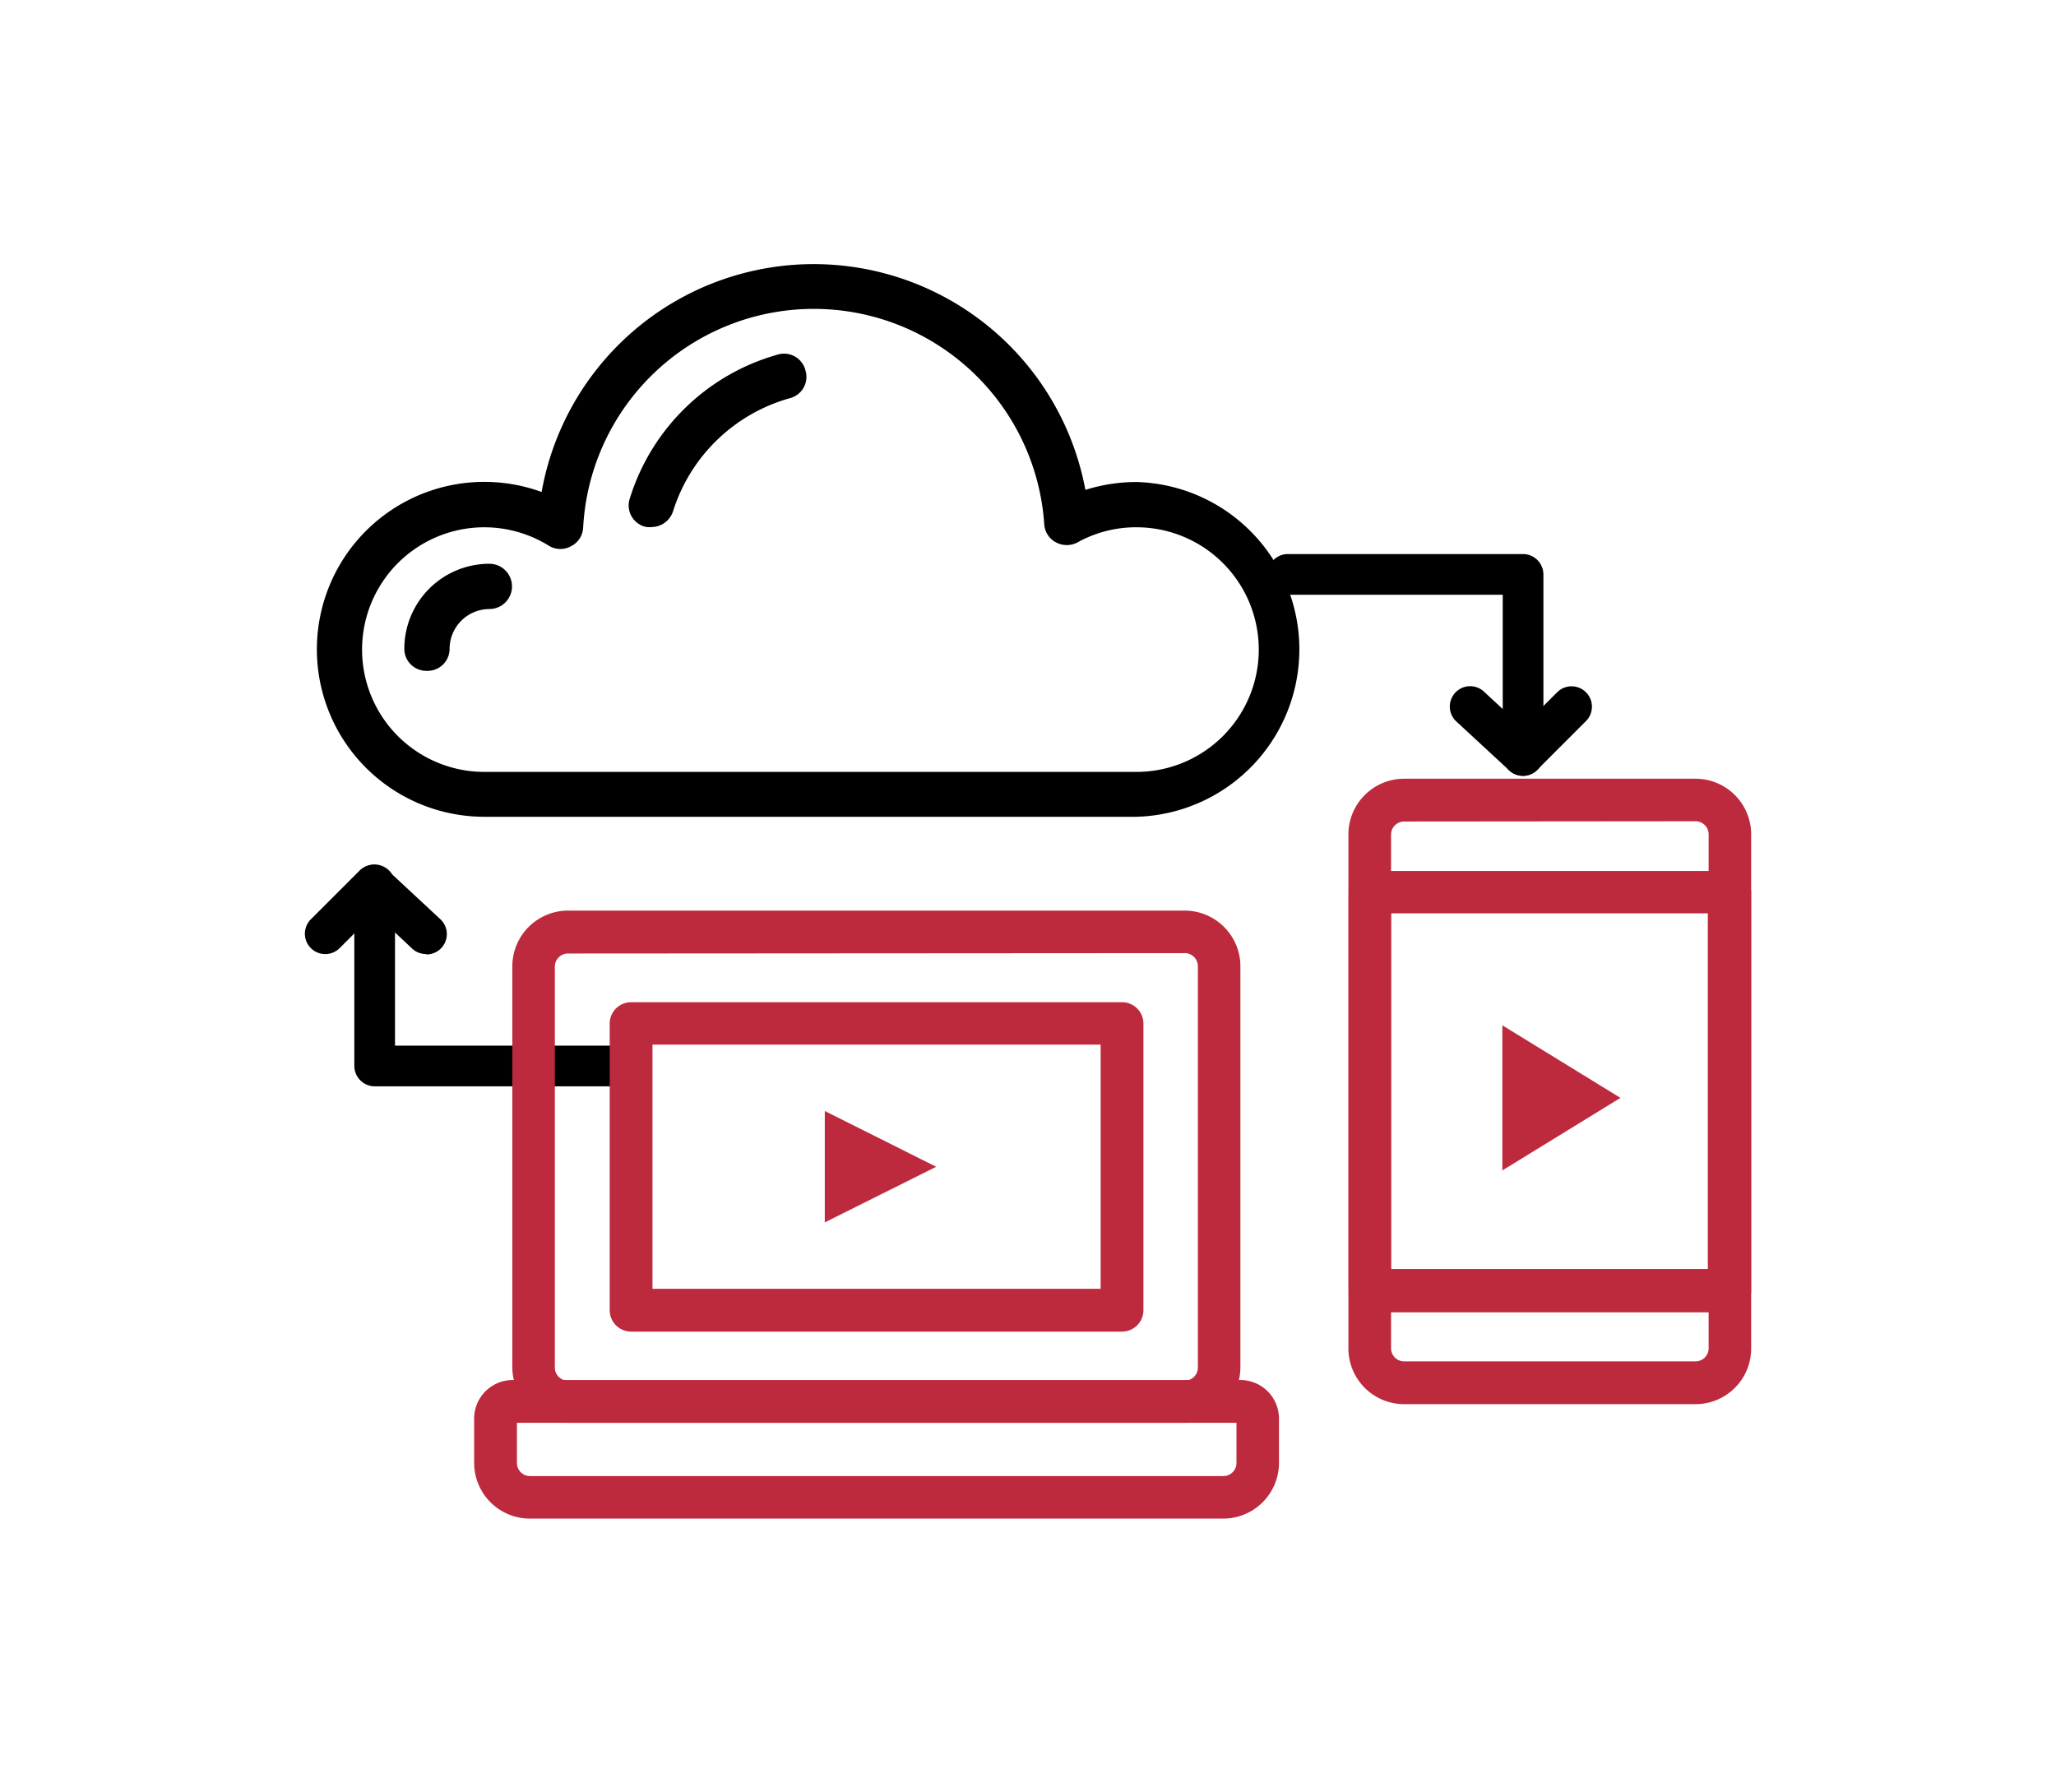
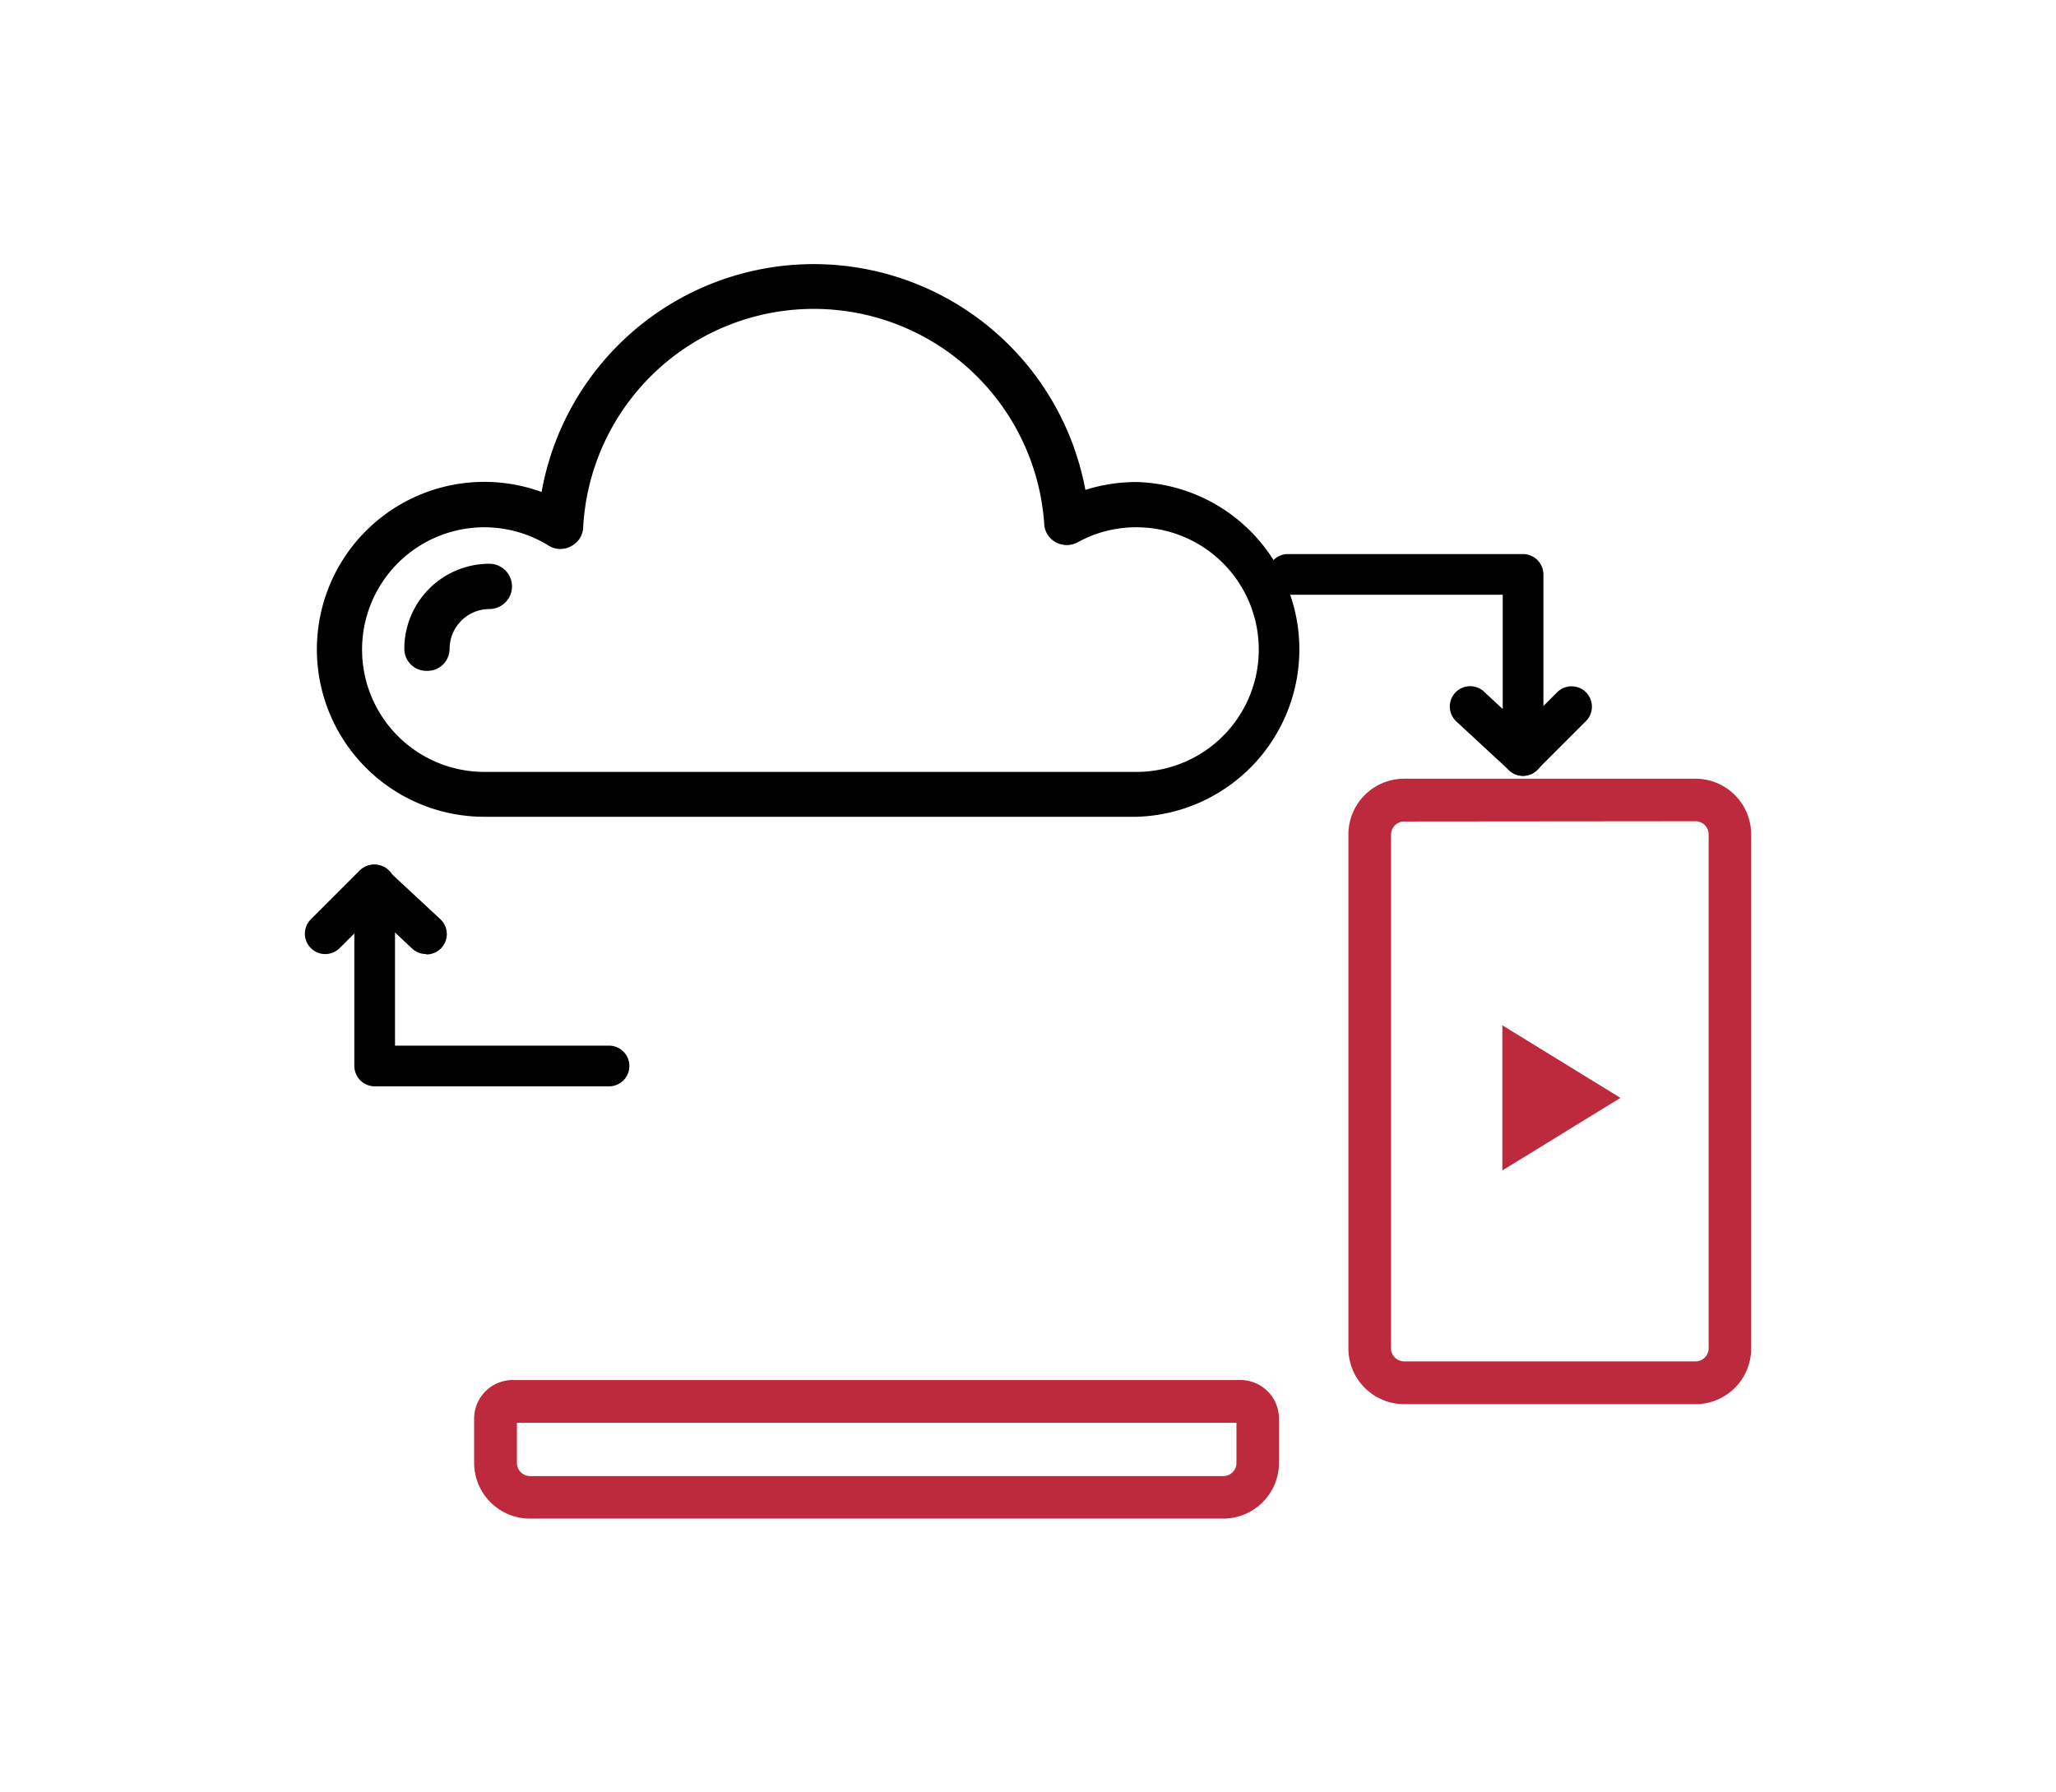
<svg xmlns="http://www.w3.org/2000/svg" viewBox="0 0 156.67 136.53">
  <defs>
    <style>.cls-1{fill:#bd293d;}.cls-2{stroke:#000;stroke-miterlimit:10;stroke-width:1.36px;}</style>
  </defs>
  <g id="AW">
    <path d="M116.06,59.12a1.54,1.54,0,0,1-1.55-1.55V45.32H98.14a1.55,1.55,0,0,1,0-3.1h17.92a1.56,1.56,0,0,1,1.55,1.55v13.8A1.55,1.55,0,0,1,116.06,59.12Z" />
    <path d="M116.06,59.12A1.57,1.57,0,0,1,115,58.7L111,55a1.55,1.55,0,1,1,2.12-2.26L116,55.41l2.66-2.66a1.55,1.55,0,1,1,2.19,2.2l-3.72,3.72A1.55,1.55,0,0,1,116.06,59.12Z" />
    <path d="M46.41,82.78H28.5A1.56,1.56,0,0,1,27,81.23V67.43a1.55,1.55,0,1,1,3.1,0V79.68H46.41a1.55,1.55,0,1,1,0,3.1Z" />
    <path d="M32.46,72.7a1.55,1.55,0,0,1-1.06-.42l-2.86-2.69-2.66,2.66a1.55,1.55,0,1,1-2.19-2.2l3.72-3.72a1.54,1.54,0,0,1,2.15,0l4,3.72a1.55,1.55,0,0,1-1.06,2.68Z" />
-     <path class="cls-1" d="M90.28,108.42h-47a4.24,4.24,0,0,1-4.24-4.24V73.63a4.25,4.25,0,0,1,4.24-4.24h47a4.25,4.25,0,0,1,4.24,4.24v30.55A4.24,4.24,0,0,1,90.28,108.42Zm-47-35.76a1,1,0,0,0-1,1v30.55a1,1,0,0,0,1,1h47a1,1,0,0,0,1-1V73.63a1,1,0,0,0-1-1Z" />
    <path class="cls-1" d="M93.22,115.72H40.37a4.25,4.25,0,0,1-4.24-4.24v-3.39a2.94,2.94,0,0,1,2.94-2.93H94.52a2.94,2.94,0,0,1,2.94,2.93v3.39A4.25,4.25,0,0,1,93.22,115.72Zm-53.83-7.3v3.06a1,1,0,0,0,1,1H93.22a1,1,0,0,0,1-1v-3.06Z" />
-     <path class="cls-1" d="M85.5,101.47H48.09a1.63,1.63,0,0,1-1.63-1.63V78a1.63,1.63,0,0,1,1.63-1.63H85.5A1.63,1.63,0,0,1,87.13,78V99.84A1.63,1.63,0,0,1,85.5,101.47ZM49.72,98.21H83.87V79.6H49.72Z" />
-     <path class="cls-1" d="M62.85,84.66v8.49l8.49-4.24Z" />
+     <path class="cls-1" d="M62.85,84.66l8.49-4.24Z" />
    <path class="cls-1" d="M129.2,107H107a4.25,4.25,0,0,1-4.25-4.24V63.58A4.25,4.25,0,0,1,107,59.34H129.2a4.24,4.24,0,0,1,4.24,4.24v39.14A4.24,4.24,0,0,1,129.2,107ZM107,62.6a1,1,0,0,0-1,1v39.14a1,1,0,0,0,1,1H129.2a1,1,0,0,0,1-1V63.58a1,1,0,0,0-1-1Z" />
-     <path class="cls-1" d="M131.81,100h-27.4a1.63,1.63,0,0,1-1.64-1.63V68a1.63,1.63,0,0,1,1.64-1.63h27.4A1.63,1.63,0,0,1,133.44,68V98.33A1.63,1.63,0,0,1,131.81,100ZM106,96.7h24.14V69.6H106Z" />
    <path class="cls-1" d="M114.48,78.13V89.19l9-5.53Z" />
    <path class="cls-2" d="M86.6,61.56H36.91a12.08,12.08,0,1,1,4.9-23.12,20.38,20.38,0,0,1,40.36-.2,12.27,12.27,0,0,1,4.43-.83,12.08,12.08,0,0,1,0,24.15ZM36.91,39.5a10,10,0,1,0,0,20H86.6a10,10,0,0,0,0-20,9.86,9.86,0,0,0-4.81,1.23,1.06,1.06,0,0,1-1,0,1,1,0,0,1-.54-.85,18.28,18.28,0,0,0-36.49.27,1,1,0,0,1-.56.87,1,1,0,0,1-1,0A10,10,0,0,0,36.91,39.5Z" />
-     <path class="cls-2" d="M49.64,39.48a1.12,1.12,0,0,1-.31,0,1,1,0,0,1-.68-1.32A15.76,15.76,0,0,1,59.43,27.68a1,1,0,0,1,1.29.72A1,1,0,0,1,60,29.69a13.68,13.68,0,0,0-9.36,9.06A1.05,1.05,0,0,1,49.64,39.48Z" />
    <path class="cls-2" d="M32.54,50.44a1,1,0,0,1-1.05-1,5.8,5.8,0,0,1,5.8-5.8,1,1,0,1,1,0,2.09,3.72,3.72,0,0,0-3.71,3.71A1,1,0,0,1,32.54,50.44Z" />
  </g>
</svg>